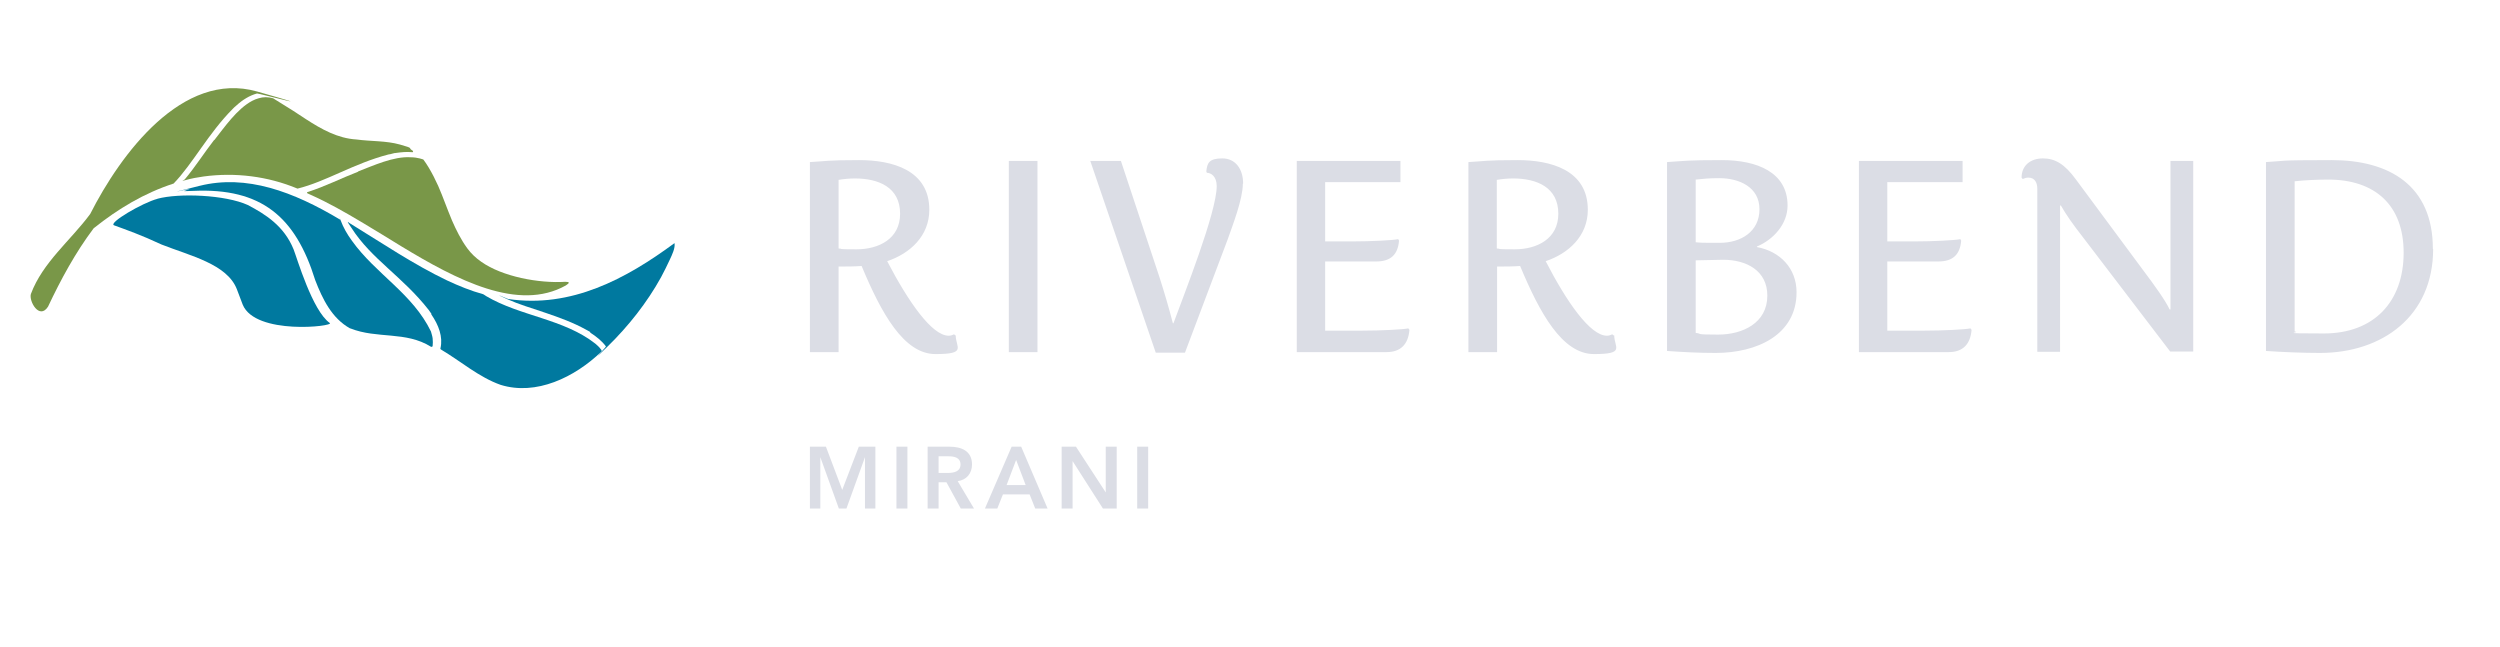
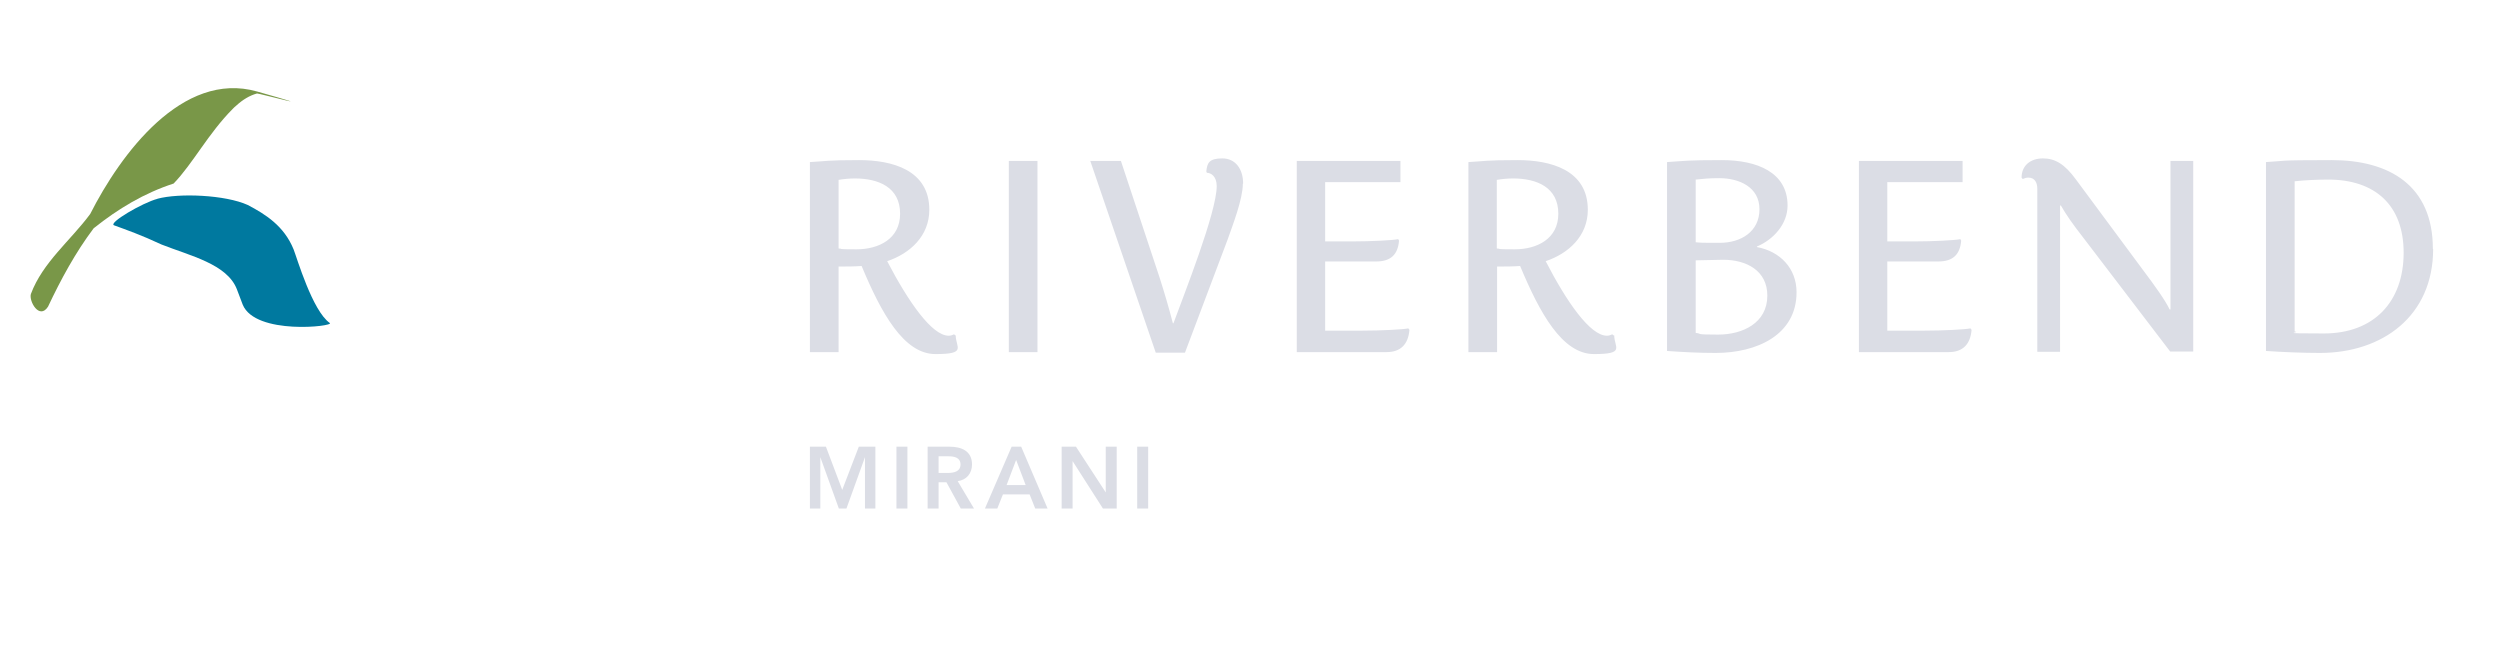
<svg xmlns="http://www.w3.org/2000/svg" width="282" height="73" viewBox="0 0 282 73" fill="none">
-   <path d="M40.404 19.333C42.083 18.696 44.397 17.613 46.33 17.741C47.122 17.741 47.755 17.996 47.755 17.996C48.548 19.047 49.372 20.735 49.847 21.977C50.1 22.614 50.322 23.219 50.576 23.856C50.703 24.206 50.861 24.525 50.988 24.875C51.463 25.958 52.002 27.041 52.699 27.997C53.143 28.602 53.681 29.111 54.283 29.525C56.66 31.213 60.811 31.978 63.758 31.787C64.297 31.787 64.265 31.914 63.822 32.201C58.466 35.194 51.558 31.596 45.252 27.773C43.763 26.85 42.242 25.926 40.752 25.034C38.883 23.92 36.981 22.837 35.048 21.977C34.922 21.913 34.826 21.881 34.7 21.818C34.573 21.754 34.636 21.69 34.7 21.658C36.633 21.053 38.502 20.098 40.404 19.365" fill="#799748" />
  <path d="M3.486 33.156C4.817 29.589 7.986 27.105 10.172 24.142C13.595 17.39 20.566 7.931 28.995 10.32C37.425 12.708 29.122 10.511 28.995 10.543C28.172 10.765 27.379 11.243 26.651 11.912C26.524 12.008 26.397 12.135 26.27 12.262C23.482 15.065 21.77 18.441 19.584 20.703C16.257 21.786 13.341 23.537 10.584 25.735C10.584 25.735 10.584 25.735 10.553 25.767C8.493 28.506 6.845 31.564 5.419 34.589C4.437 36.118 3.232 33.952 3.486 33.156Z" fill="#799748" />
-   <path d="M24.179 15.798C25.288 14.396 26.746 12.262 28.457 11.37C28.71 11.243 28.932 11.148 29.186 11.084C29.693 10.925 30.231 10.925 30.802 11.084C31.784 11.721 32.798 12.294 33.781 12.963C34.034 13.122 34.509 13.441 34.509 13.441C36.284 14.587 38.09 15.607 40.213 15.734C41.83 15.957 43.541 15.861 45.125 16.307C46.71 16.753 46.044 16.657 46.424 16.912C46.805 17.167 46.52 16.976 46.551 17.008C46.646 17.072 46.583 17.199 46.488 17.167C45.886 17.103 45.252 17.167 44.586 17.263C44.586 17.263 44.428 17.263 44.27 17.326C44.111 17.39 43.984 17.39 43.826 17.422C39.897 18.441 36.791 20.48 33.559 21.276C30.2 19.874 26.524 19.428 22.975 19.906C22.277 20.002 21.58 20.129 20.915 20.32C20.249 20.511 20.82 20.288 20.851 20.225C22.024 18.823 23.038 17.231 24.147 15.798" fill="#799748" />
-   <path d="M66.579 37.456C66.452 37.36 66.293 37.296 66.135 37.201C63.283 35.608 59.607 34.812 57.326 33.793C55.044 32.774 57.326 33.729 57.326 33.729C64.424 34.78 70.603 31.468 76.085 27.423C76.18 27.964 75.832 28.697 75.547 29.302C75.261 29.907 74.913 30.64 74.564 31.277C72.98 34.143 70.888 36.787 68.543 39.08C66.198 41.373 68.385 39.144 68.353 39.08C67.91 38.475 67.276 37.965 66.579 37.519" fill="#00799F" />
-   <path d="M20.788 21.499C20.756 21.499 20.788 21.563 20.788 21.563C21.042 21.563 21.454 21.531 21.802 21.531C29.503 21.18 33.337 24.461 35.555 31.596C36.379 33.729 37.425 35.895 39.485 37.042H39.516C42.559 38.252 45.759 37.328 48.611 39.112C48.674 39.144 48.77 39.112 48.801 39.048C48.833 38.762 48.833 38.443 48.801 38.157C48.77 37.902 48.674 37.647 48.611 37.392C46.551 33.124 42.368 30.895 39.706 27.168C39.168 26.436 38.724 25.671 38.407 24.811C38.09 23.951 38.407 24.811 38.376 24.78C33.052 21.595 27.791 19.652 22.531 20.958C17.271 22.263 21.707 21.18 21.327 21.34L20.82 21.531L20.788 21.499Z" fill="#00799F" />
-   <path d="M48.674 35.417C48.579 35.29 48.484 35.131 48.389 35.003C45.41 31.181 41.893 29.238 39.643 25.703L39.516 25.512C39.421 25.384 39.199 25.034 39.231 25.034C39.263 25.034 39.389 25.13 39.421 25.162C43.002 27.359 46.678 29.843 50.417 31.627C51.78 32.264 53.111 32.806 54.505 33.188C54.6 33.252 54.727 33.315 54.854 33.411C58.688 35.672 63.568 35.959 67.149 38.761C67.371 38.953 67.593 39.144 67.751 39.367C67.91 39.59 67.814 39.43 67.846 39.494C67.878 39.558 67.846 39.621 67.846 39.653C64.804 42.584 60.463 44.654 56.47 43.412C54.03 42.552 52.002 40.768 49.752 39.43C49.688 39.398 49.657 39.335 49.688 39.271C49.974 37.997 49.498 36.691 48.643 35.449" fill="#00799F" />
  <path d="M17.746 22.422C20.218 21.754 25.415 21.977 27.95 23.123C29.946 24.174 32.038 25.48 33.115 28.124C33.495 29.079 35.238 35.067 37.203 36.436C37.742 36.819 28.805 37.838 27.379 34.366C27.379 34.334 26.714 32.646 26.714 32.614C25.605 29.78 21.453 28.856 18.221 27.582C15.908 26.499 14.26 25.926 12.866 25.416C12.169 25.162 16.066 22.868 17.778 22.422" fill="#00799F" />
-   <path d="M271.131 28.506C271.131 34.016 267.803 37.615 262.131 37.615C256.459 37.615 259.754 37.519 258.835 37.392V20.448C259.945 20.32 261.497 20.256 262.606 20.256C267.93 20.256 271.131 23.155 271.131 28.506ZM274.426 28.06C274.426 20.893 269.483 18.059 263.018 18.059C256.554 18.059 257.917 18.154 255.603 18.282V39.589C257.473 39.717 259.786 39.812 261.688 39.812C268.754 39.812 274.458 35.64 274.458 28.091M247.396 39.717V18.154H244.829V34.907H244.734C244.259 33.888 242.991 32.136 241.819 30.576L234.15 20.225C232.914 18.537 231.837 17.868 230.442 17.868C229.048 17.868 228.034 18.664 228.034 20.034L228.161 20.193C228.382 20.097 228.573 20.034 228.794 20.034C229.555 20.034 229.808 20.639 229.808 21.308V39.685H232.375V23.187H232.47C233.072 24.238 233.833 25.321 234.879 26.658L244.797 39.653H247.396V39.717ZM221.379 20.543V18.154H209.686V39.717H219.826C221.411 39.717 222.266 38.825 222.393 37.201L222.266 37.041C221.696 37.169 219.161 37.296 217.101 37.296H212.887V29.493H218.654C220.238 29.493 221.094 28.76 221.221 27.136L221.126 26.977C220.555 27.104 218.02 27.232 215.96 27.232H212.887V20.543H221.347H221.379ZM199.355 33.347C199.355 36.436 196.567 37.742 193.81 37.742C191.053 37.742 192.099 37.647 191.275 37.551V29.366C192.32 29.366 193.334 29.302 194.38 29.302C196.979 29.302 199.355 30.512 199.355 33.347ZM198.468 23.601C198.468 26.149 196.345 27.391 194 27.391C191.655 27.391 192.13 27.391 191.275 27.327V20.256C192.162 20.161 192.827 20.097 193.937 20.097C196.155 20.097 198.468 21.084 198.468 23.601ZM202.651 32.965C202.651 30.257 200.781 28.346 198.183 27.869V27.805C200.021 27.041 201.637 25.289 201.637 23.187C201.637 19.428 198.183 18.059 194.222 18.059C190.261 18.059 190.07 18.154 188.042 18.282V39.589C189.88 39.717 191.592 39.812 193.525 39.812C198.183 39.812 202.651 37.774 202.651 32.965ZM175.779 24.11C175.779 26.945 173.37 28.123 170.867 28.123C168.364 28.123 169.504 28.06 168.839 28.028V20.288C169.409 20.193 170.075 20.129 170.677 20.129C173.339 20.129 175.779 21.116 175.779 24.11ZM182.021 37.838L181.863 37.71C181.673 37.806 181.483 37.869 181.261 37.869C179.36 37.869 176.698 34.016 174.353 29.461C176.92 28.601 179.106 26.626 179.106 23.664C179.106 19.142 174.86 18.059 171.184 18.059C167.508 18.059 167.476 18.186 165.638 18.282V39.717H168.871V30.066C169.726 30.066 170.645 30.066 171.469 30.003C173.687 35.321 176.222 39.94 179.803 39.94C183.384 39.94 182.085 39.175 182.085 37.838M157.97 20.543V18.154H146.276V39.717H156.417C158.001 39.717 158.857 38.825 158.984 37.201L158.857 37.041C158.286 37.169 155.751 37.296 153.692 37.296H149.477V29.493H155.244C156.829 29.493 157.684 28.76 157.811 27.136L157.716 26.977C157.146 27.104 154.611 27.232 152.551 27.232H149.477V20.543H157.938H157.97ZM140.224 20.702C140.224 19.078 139.368 17.868 137.879 17.868C136.389 17.868 136.168 18.377 136.072 19.333L136.136 19.492C136.58 19.492 137.245 19.874 137.245 20.989C137.245 23.951 133.537 33.251 132.365 36.468H132.302C131.858 34.748 131.351 33.028 130.812 31.34L126.439 18.154H122.985L130.368 39.78H133.664L138.481 27.009C139.051 25.384 140.192 22.454 140.192 20.734M117.027 18.154H113.795V39.717H117.027V18.154ZM101.532 24.11C101.532 26.945 99.123 28.123 96.62 28.123C94.116 28.123 95.257 28.06 94.592 28.028V20.288C95.162 20.193 95.828 20.129 96.43 20.129C99.091 20.129 101.532 21.116 101.532 24.11ZM107.774 37.838L107.616 37.71C107.426 37.806 107.236 37.869 107.014 37.869C105.112 37.869 102.451 34.016 100.074 29.461C102.641 28.601 104.827 26.626 104.827 23.664C104.827 19.142 100.581 18.059 96.905 18.059C93.229 18.059 93.197 18.186 91.359 18.282V39.717H94.592V30.066C95.447 30.066 96.366 30.066 97.19 30.003C99.408 35.321 101.943 39.94 105.524 39.94C109.105 39.94 107.806 39.175 107.806 37.838" fill="#DBDDE5" />
+   <path d="M271.131 28.506C271.131 34.016 267.803 37.615 262.131 37.615C256.459 37.615 259.754 37.519 258.835 37.392V20.448C259.945 20.32 261.497 20.256 262.606 20.256C267.93 20.256 271.131 23.155 271.131 28.506ZM274.426 28.06C274.426 20.893 269.483 18.059 263.018 18.059C256.554 18.059 257.917 18.154 255.603 18.282V39.589C257.473 39.717 259.786 39.812 261.688 39.812C268.754 39.812 274.458 35.64 274.458 28.091M247.396 39.717V18.154H244.829V34.907H244.734C244.259 33.888 242.991 32.136 241.819 30.576L234.15 20.225C232.914 18.537 231.837 17.868 230.442 17.868C229.048 17.868 228.034 18.664 228.034 20.034L228.161 20.193C228.382 20.097 228.573 20.034 228.794 20.034C229.555 20.034 229.808 20.639 229.808 21.308V39.685H232.375V23.187H232.47C233.072 24.238 233.833 25.321 234.879 26.658L244.797 39.653H247.396ZM221.379 20.543V18.154H209.686V39.717H219.826C221.411 39.717 222.266 38.825 222.393 37.201L222.266 37.041C221.696 37.169 219.161 37.296 217.101 37.296H212.887V29.493H218.654C220.238 29.493 221.094 28.76 221.221 27.136L221.126 26.977C220.555 27.104 218.02 27.232 215.96 27.232H212.887V20.543H221.347H221.379ZM199.355 33.347C199.355 36.436 196.567 37.742 193.81 37.742C191.053 37.742 192.099 37.647 191.275 37.551V29.366C192.32 29.366 193.334 29.302 194.38 29.302C196.979 29.302 199.355 30.512 199.355 33.347ZM198.468 23.601C198.468 26.149 196.345 27.391 194 27.391C191.655 27.391 192.13 27.391 191.275 27.327V20.256C192.162 20.161 192.827 20.097 193.937 20.097C196.155 20.097 198.468 21.084 198.468 23.601ZM202.651 32.965C202.651 30.257 200.781 28.346 198.183 27.869V27.805C200.021 27.041 201.637 25.289 201.637 23.187C201.637 19.428 198.183 18.059 194.222 18.059C190.261 18.059 190.07 18.154 188.042 18.282V39.589C189.88 39.717 191.592 39.812 193.525 39.812C198.183 39.812 202.651 37.774 202.651 32.965ZM175.779 24.11C175.779 26.945 173.37 28.123 170.867 28.123C168.364 28.123 169.504 28.06 168.839 28.028V20.288C169.409 20.193 170.075 20.129 170.677 20.129C173.339 20.129 175.779 21.116 175.779 24.11ZM182.021 37.838L181.863 37.71C181.673 37.806 181.483 37.869 181.261 37.869C179.36 37.869 176.698 34.016 174.353 29.461C176.92 28.601 179.106 26.626 179.106 23.664C179.106 19.142 174.86 18.059 171.184 18.059C167.508 18.059 167.476 18.186 165.638 18.282V39.717H168.871V30.066C169.726 30.066 170.645 30.066 171.469 30.003C173.687 35.321 176.222 39.94 179.803 39.94C183.384 39.94 182.085 39.175 182.085 37.838M157.97 20.543V18.154H146.276V39.717H156.417C158.001 39.717 158.857 38.825 158.984 37.201L158.857 37.041C158.286 37.169 155.751 37.296 153.692 37.296H149.477V29.493H155.244C156.829 29.493 157.684 28.76 157.811 27.136L157.716 26.977C157.146 27.104 154.611 27.232 152.551 27.232H149.477V20.543H157.938H157.97ZM140.224 20.702C140.224 19.078 139.368 17.868 137.879 17.868C136.389 17.868 136.168 18.377 136.072 19.333L136.136 19.492C136.58 19.492 137.245 19.874 137.245 20.989C137.245 23.951 133.537 33.251 132.365 36.468H132.302C131.858 34.748 131.351 33.028 130.812 31.34L126.439 18.154H122.985L130.368 39.78H133.664L138.481 27.009C139.051 25.384 140.192 22.454 140.192 20.734M117.027 18.154H113.795V39.717H117.027V18.154ZM101.532 24.11C101.532 26.945 99.123 28.123 96.62 28.123C94.116 28.123 95.257 28.06 94.592 28.028V20.288C95.162 20.193 95.828 20.129 96.43 20.129C99.091 20.129 101.532 21.116 101.532 24.11ZM107.774 37.838L107.616 37.71C107.426 37.806 107.236 37.869 107.014 37.869C105.112 37.869 102.451 34.016 100.074 29.461C102.641 28.601 104.827 26.626 104.827 23.664C104.827 19.142 100.581 18.059 96.905 18.059C93.229 18.059 93.197 18.186 91.359 18.282V39.717H94.592V30.066C95.447 30.066 96.366 30.066 97.19 30.003C99.408 35.321 101.943 39.94 105.524 39.94C109.105 39.94 107.806 39.175 107.806 37.838" fill="#DBDDE5" />
  <path d="M128.277 57.362H129.513V50.387H128.277V57.362ZM119.753 50.387V57.362H120.988V52.011L124.411 57.362H125.964V50.387H124.728V55.546L121.369 50.387H119.721H119.753ZM114.619 51.884L115.696 54.718H113.542L114.619 51.884ZM114.112 50.387L111.101 57.362H112.496L113.13 55.769H116.14L116.774 57.362H118.168L115.189 50.387H114.112ZM105.873 53.349V51.47H106.982C107.616 51.47 108.345 51.597 108.345 52.393C108.345 53.19 107.616 53.349 106.887 53.349H105.873ZM104.637 50.387V57.362H105.873V54.4H106.76L108.376 57.362H109.866L108.028 54.272C109.01 54.145 109.644 53.413 109.644 52.393C109.644 50.864 108.44 50.387 107.109 50.387H104.669H104.637ZM101.119 57.362H102.355V50.387H101.119V57.362ZM91.359 50.387V57.362H92.532V51.565L94.623 57.362H95.479L97.57 51.565V57.362H98.743V50.387H96.873L95.004 55.26L93.165 50.387H91.296H91.359Z" fill="#DBDDE5" />
</svg>